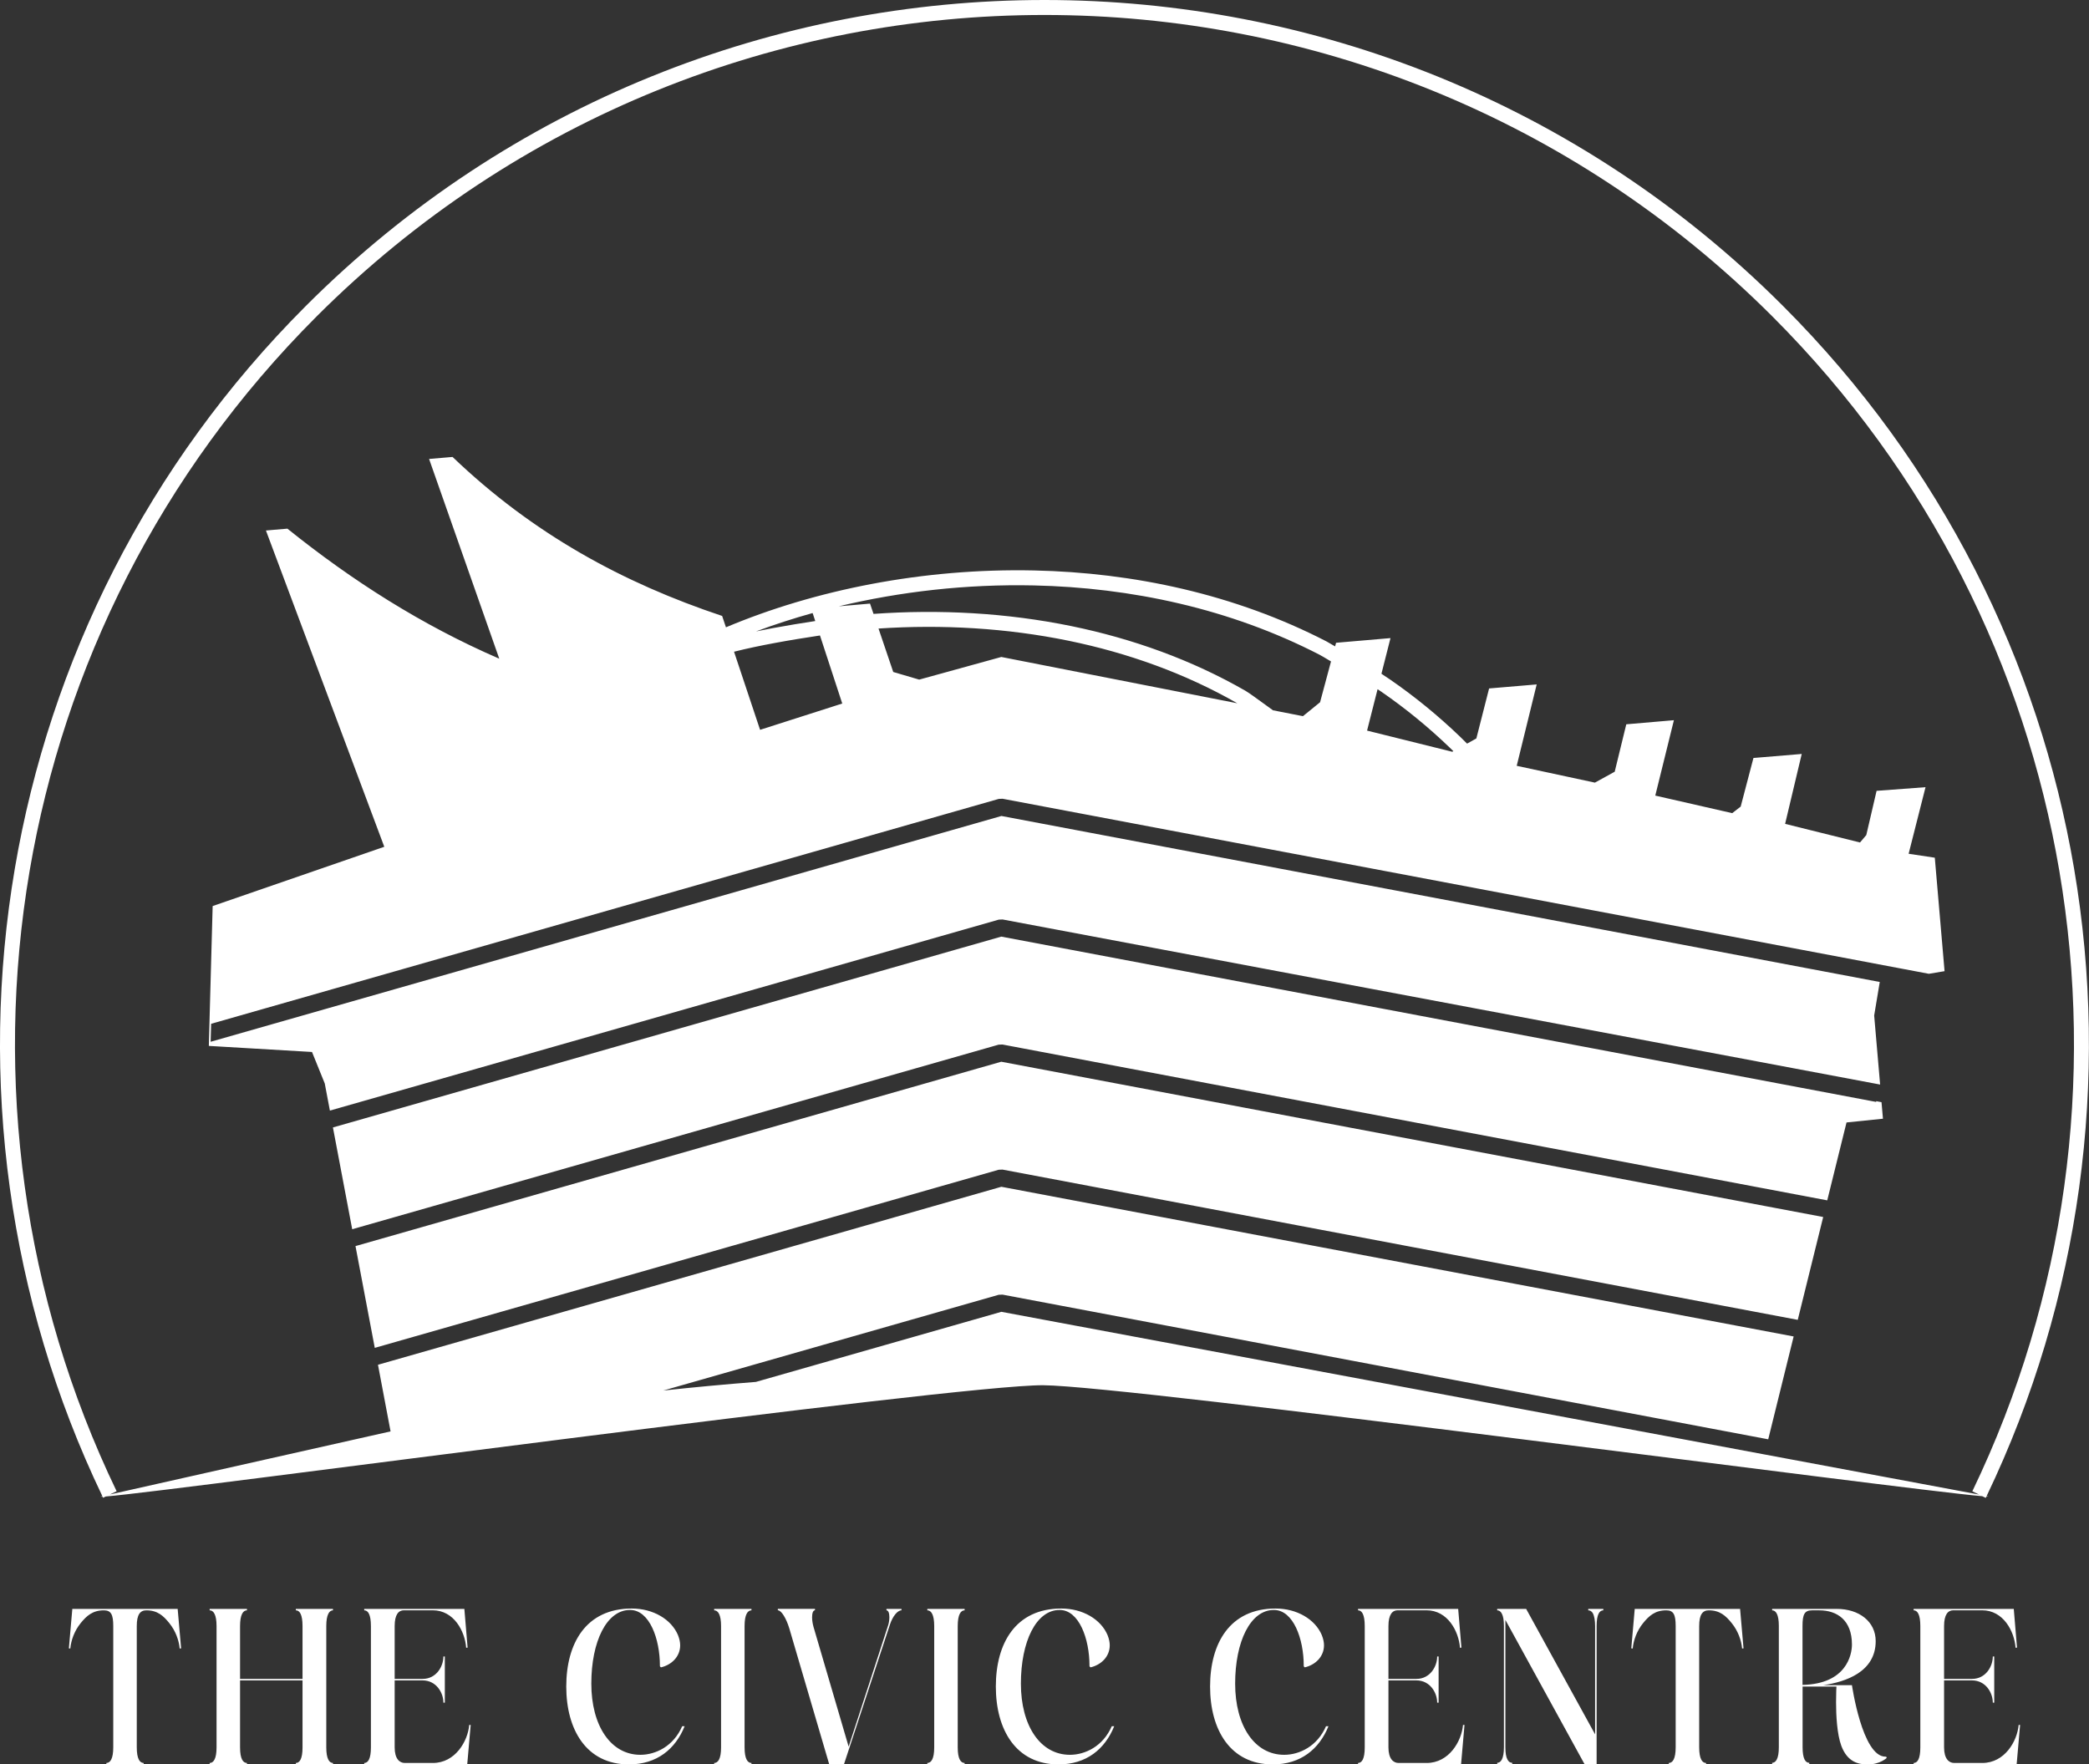
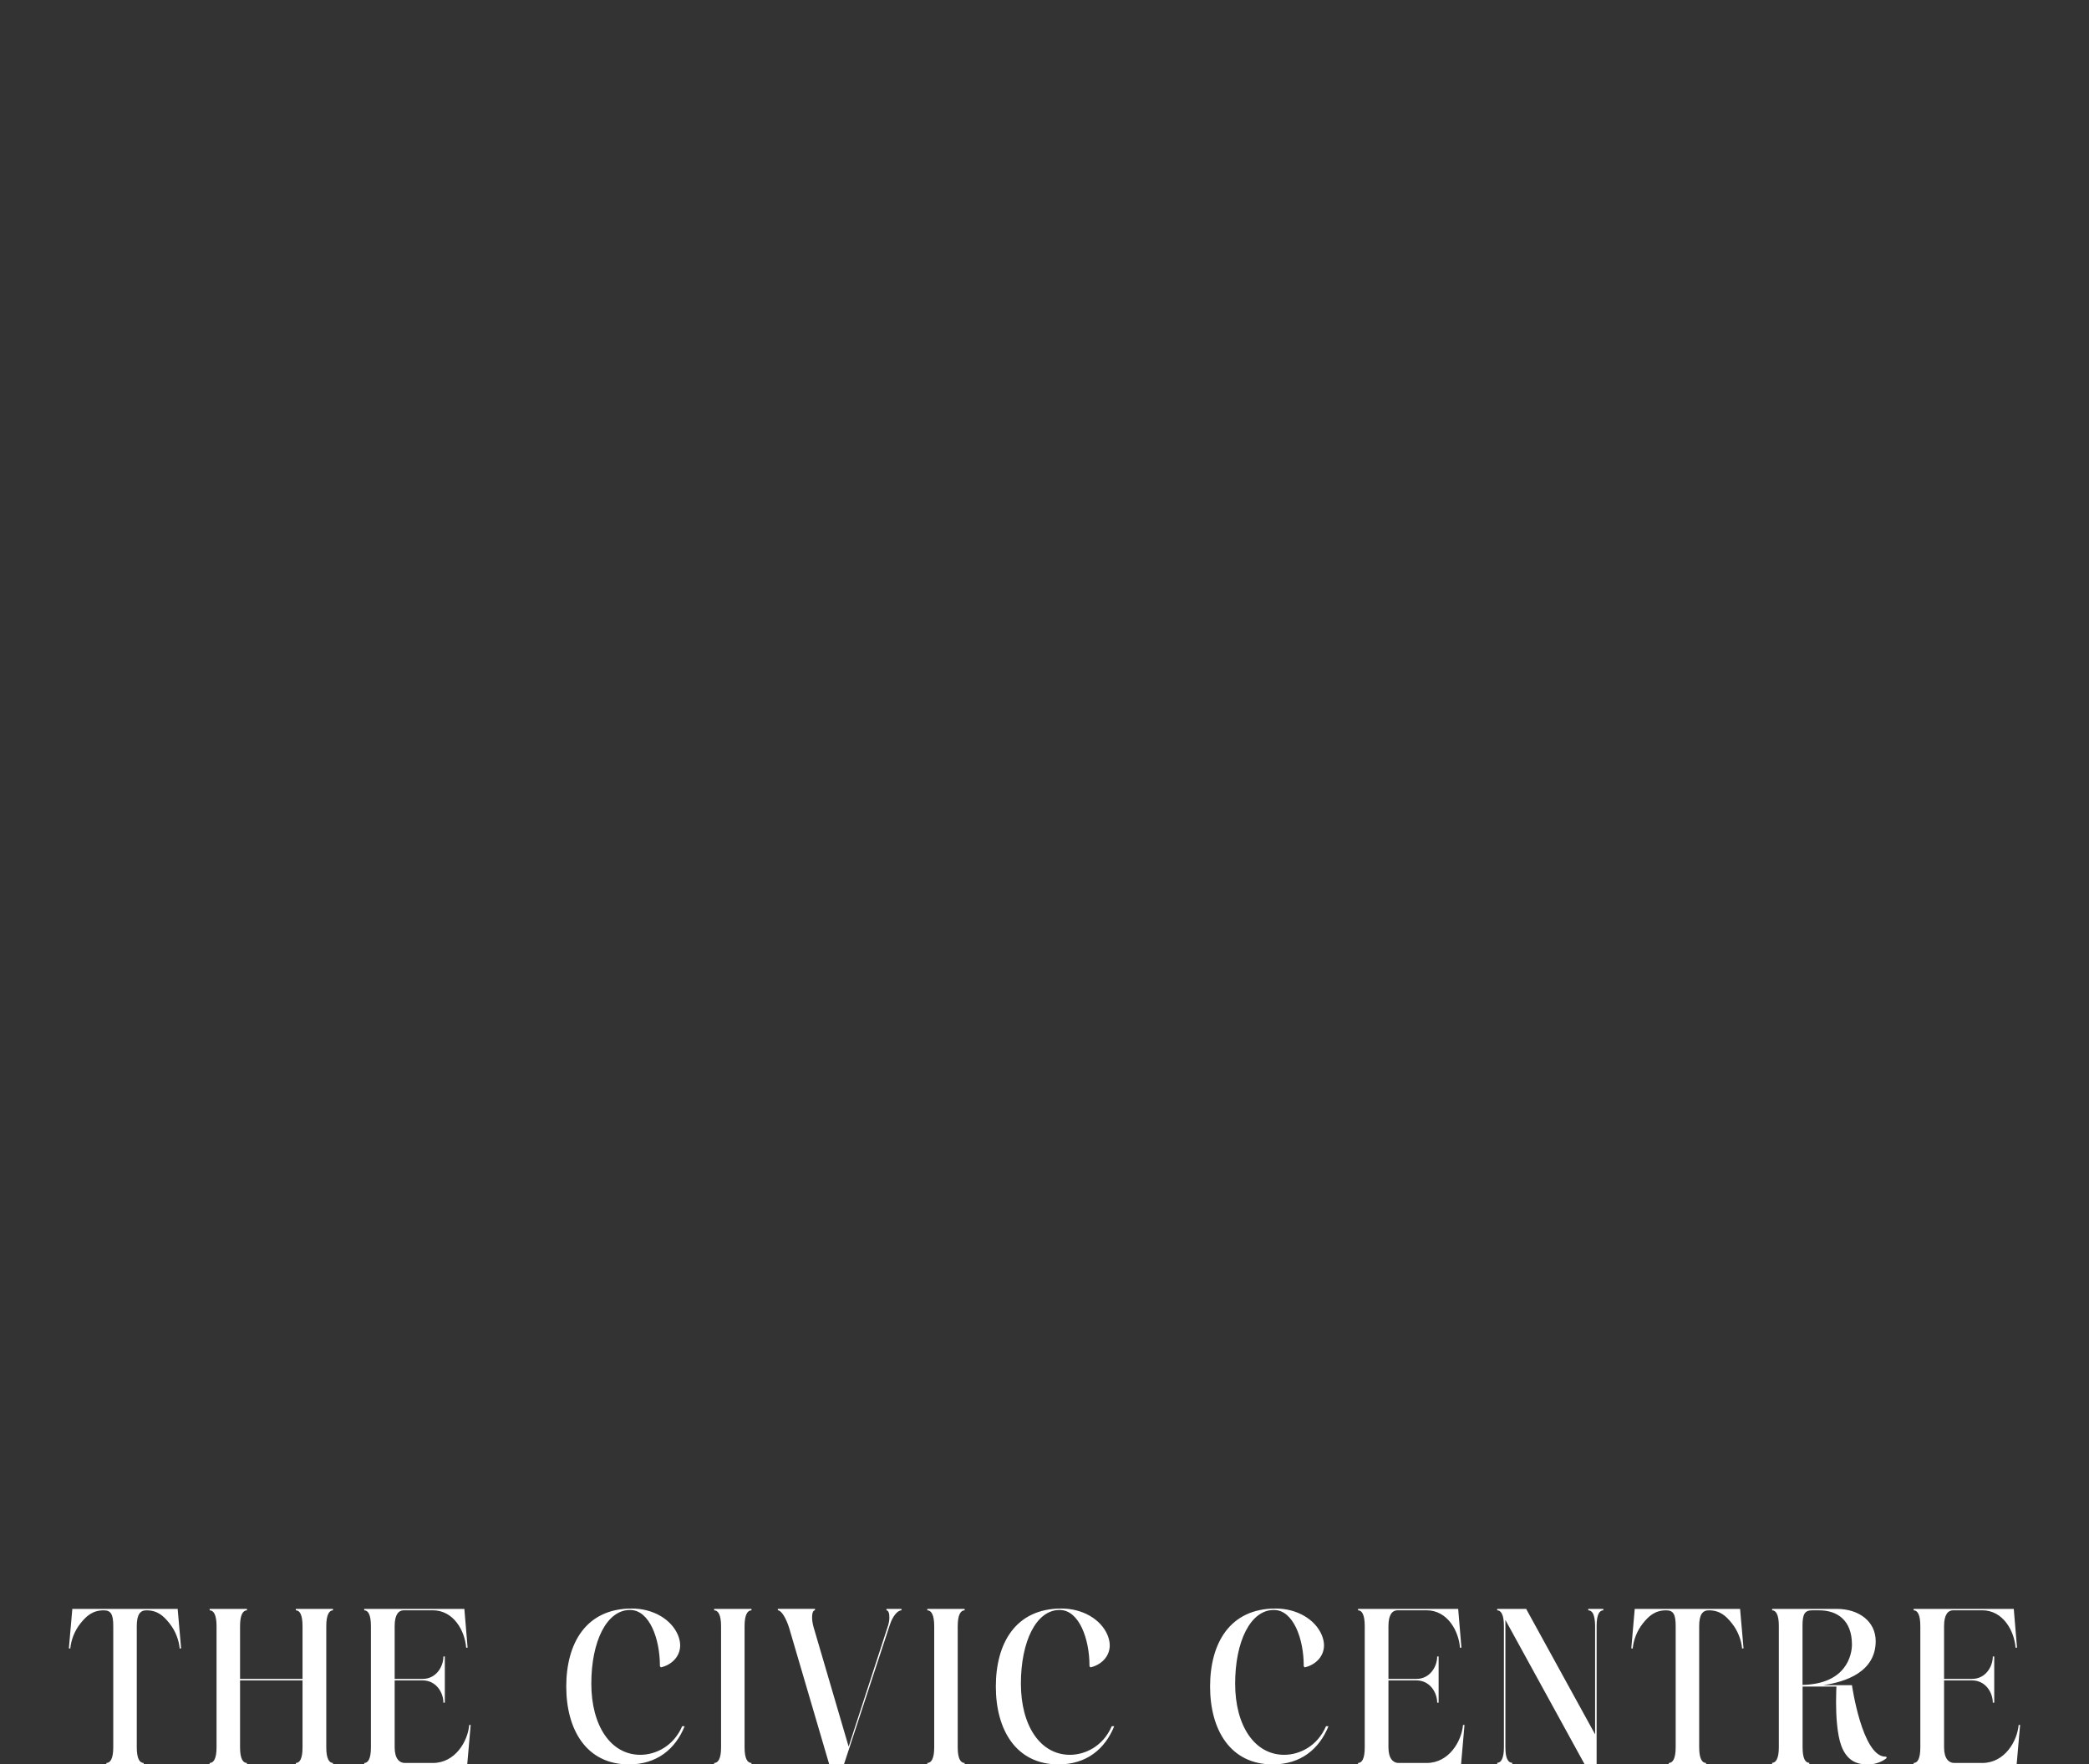
<svg xmlns="http://www.w3.org/2000/svg" id="Layer_2" data-name="Layer 2" viewBox="0 0 509.25 430.11">
  <rect x="0" y="0" width="509.25" height="430.11" fill="#333333" stroke="none" />
  <defs>
    <style>
      .cls-1 {
        fill: #fff;
        fill-rule: evenodd;
      }
    </style>
  </defs>
  <g id="Layer_1-2" data-name="Layer 1">
    <g>
-       <path class="cls-1" d="m244.1,228.32l213.28,40.3-.02-.19,1.31.25.35,4.03-8.88.91-4.7,18.99-201.07-37.99-.94.04-157.57,44.99-4.7-24.81,162.93-46.52h0Zm236.7,135.23c22.8-47.34,29.87-100.37,21.22-151.24-8.42-49.49-31.73-96.94-69.93-135.15C383.08,28.16,318.85,3.65,254.62,3.65h0c-64.23,0-128.46,24.51-177.47,73.52C38.95,115.37,15.64,162.82,7.22,212.3c-8.65,50.86-1.58,103.88,21.21,151.22l-1.64.79,68.42-15.38-3.07-16.24,151.97-43.39,193.14,36.49-6.2,25.07-186.66-35.27-.94.04-81.75,23.34c7.52-.81,15.04-1.51,22.56-2.1l59.85-17.09,238.35,44.55-1.64-.79h0Zm-455.02,1.25c17.38-1.41,207.34-27.26,228.52-27.12,20.96.13,210.22,25.49,228.93,27.05l.85.41.16-.34c.3.01.48,0,.49-.02l-.44-.08c22.96-47.92,30.07-101.54,21.32-152.98-8.54-50.22-32.19-98.37-70.95-137.13C384.97,24.87,319.8,0,254.62,0h0c-65.17,0-130.34,24.85-180.06,74.58C35.81,113.34,12.17,161.48,3.62,211.7c-8.75,51.46-1.64,105.09,21.34,153.03l-.46.1s.2.03.51.02l.12.26.65-.31h0Zm275.85-193.36l-57.53-11.29-20.02,5.52-6.33-1.86-3.59-10.59c15.5-1.03,31.21-.13,46.32,2.97,14.51,2.98,28.47,7.99,41.15,15.25h0Zm-88.69-21.8l-.85-2.5-7.62.66c14.96-3.58,31.12-5.45,47.55-5.09,23.65.51,47.83,5.64,69.66,16.9.36.18,1.57.9,2.79,1.63l-2.67,9.95-4.17,3.39-7.31-1.43-1.43-1.04c-2.13-1.55-4.43-3.23-5.3-3.73-13.08-7.51-27.46-12.68-42.39-15.75-15.77-3.24-32.16-4.13-48.26-2.98h0Zm-13.05,5.27l5.43,16.59-20.03,6.41-6.35-19.04c3.15-.79,6.59-1.51,10.05-2.15,3.66-.68,7.42-1.28,10.91-1.81h0Zm-15.54-1.01c4.42-1.65,9.01-3.14,13.75-4.46l.64,1.95c-3.25.49-6.8,1.07-10.41,1.74-1.33.25-2.66.51-3.98.78h0Zm152.41,10.35l2.21-8.7-13.27,1.14-.23.88c-.93-.55-1.74-1.02-2.1-1.21-22.35-11.53-47.08-16.78-71.26-17.3-27.1-.59-53.53,4.76-75.14,13.86l-.93-2.77c-24.15-8.06-46.08-19.95-65.72-38.76l-5.72.49,17.11,48.69c-18.89-8.18-35.9-19.04-51.65-31.7l-5.23.45,28.85,77.1-41.84,14.45-.93,34.09,25.15,1.48,3.11,7.68,1.25,6.61,163.05-46.55.94-.04,213.92,40.24-1.45-16.83,1.36-8.16h.07s-214.18-40.48-214.18-40.48l-192.78,55.04.12-4.38,192-54.82.94-.04,225.8,42.67,3.83-.64-2.38-27.66-6.38-.96,4.12-16.23-11.93.89-2.51,10.78-1.53,1.81-18.26-4.54,4.05-17.04-11.77.98-3.11,11.85-2.06,1.6-18.76-4.28,4.54-18.38-11.61,1-2.82,11.56-4.83,2.66-19.06-4.1,4.87-19.84-11.6.98-3.11,12.19-2.26,1.26c-.77-.77-1.5-1.49-1.7-1.68-2.68-2.58-5.45-5.02-8.28-7.34-2.88-2.35-5.83-4.57-8.84-6.64-.25-.17-1.08-.72-2.01-1.34h0Zm17.53,18.86l-.26.15-20.77-5.16,2.56-10.09c.46.31.8.53.89.59,2.93,2.02,5.81,4.18,8.61,6.47,2.74,2.24,5.43,4.62,8.05,7.14.13.13.48.47.92.9h0Zm-110.18,75.7l-157.45,44.95,4.7,24.81,152.09-43.42.94-.04,193.86,36.63,6.2-25.07-200.35-37.85Z" />
      <path class="cls-1" d="m43.32,392.2h-25.69l-.84,9.62.35.04c.18-2.03,1.02-4.33,2.52-6.18,1.46-1.81,2.96-3.13,5.65-3.13,1.76,0,2.3,1.02,2.3,3.84v29.53c0,2.87-.75,3.84-1.68,3.84v.35h9.09v-.35c-.93,0-1.68-.97-1.68-3.84v-29.53c0-2.82.84-3.84,2.34-3.84,2.69,0,4.15,1.32,5.6,3.13,1.5,1.85,2.34,4.15,2.52,6.18l.35-.04-.84-9.62h0Zm37.85,0h-9.05v.35c.93,0,1.63,1.02,1.63,3.84v12.89h-15.23v-12.89c0-2.82.75-3.84,1.68-3.84v-.35h-9.09v.35c.93,0,1.68,1.02,1.68,3.84v29.57c0,2.82-.75,3.8-1.68,3.8v.35h9.09v-.35c-.93,0-1.68-.97-1.68-3.8v-16.33h15.23v16.33c0,2.82-.71,3.8-1.63,3.8v.35h9.05v-.35c-.88,0-1.63-.97-1.63-3.8v-29.57c0-2.82.75-3.84,1.63-3.84v-.35h0Zm33.57,28.29h-.35c-.35,3.97-3.4,9.27-8.87,9.27h-6.84c-1.28,0-2.47-1.02-2.47-3.8v-16.33h6.8c3.35,0,5.08,3,5.08,5.43h.35v-11.26h-.35c0,2.43-1.72,5.47-5.08,5.47h-6.8v-12.89c0-2.82.97-3.84,2.25-3.84h7.02c5.16,0,7.86,5.08,8.16,9.14l.35-.04-.79-9.44h-24.41v.35c.93,0,1.63,1.02,1.63,3.84v29.57c0,2.82-.71,3.8-1.63,3.8v.35h25.11l.84-9.62h0Zm51.56.31c-2.12,4.9-6.49,6.97-10.19,6.97-7.24,0-11.96-7.11-11.96-17.35s3.71-17.96,9.44-17.96c4.77,0,7.28,7.11,7.28,13.55v.18c.09.09.18.22.26.26,2.47-.57,4.68-2.52,4.68-5.38,0-.75-.18-1.59-.53-2.47-1.63-3.88-6.09-6.49-11.26-6.49-11.21,0-15.98,8.52-15.98,19.02s4.9,18.98,15.27,18.98c6.84,0,11.34-3.75,13.59-9.31h-.62Zm16.89-28.6h-9.09v.35c.93,0,1.68,1.02,1.68,3.84v29.57c0,2.82-.75,3.8-1.68,3.8v.35h9.09v-.35c-.93,0-1.68-.97-1.68-3.8v-29.57c0-2.82.75-3.84,1.68-3.84v-.35h0Zm18.96,37.91h3.58l11.21-34.07c.66-2.03,1.85-3.49,2.82-3.49v-.35h-3.66v.35c.48,0,.71.75.71,1.68,0,.57-.09,1.24-.26,1.85l-9.67,29.7-8.56-29.18c-.22-.79-.35-1.63-.35-2.34,0-.97.22-1.72.7-1.72v-.35h-9.05v.35c.88,0,2.07,2.03,2.78,4.37l9.75,33.19h0Zm33-37.91h-9.09v.35c.93,0,1.68,1.02,1.68,3.84v29.57c0,2.82-.75,3.8-1.68,3.8v.35h9.09v-.35c-.93,0-1.68-.97-1.68-3.8v-29.57c0-2.82.75-3.84,1.68-3.84v-.35h0Zm35.87,28.6c-2.12,4.9-6.49,6.97-10.19,6.97-7.24,0-11.96-7.11-11.96-17.35s3.71-17.96,9.44-17.96c4.77,0,7.28,7.11,7.28,13.55v.18c.09.09.18.22.26.26,2.47-.57,4.68-2.52,4.68-5.38,0-.75-.18-1.59-.53-2.47-1.63-3.88-6.09-6.49-11.26-6.49-11.21,0-15.98,8.52-15.98,19.02s4.9,18.98,15.27,18.98c6.84,0,11.34-3.75,13.59-9.31h-.62Zm52.23,0c-2.12,4.9-6.49,6.97-10.19,6.97-7.24,0-11.96-7.11-11.96-17.35s3.71-17.96,9.44-17.96c4.77,0,7.28,7.11,7.28,13.55v.18c.09.09.18.22.26.26,2.47-.57,4.68-2.52,4.68-5.38,0-.75-.18-1.59-.53-2.47-1.63-3.88-6.09-6.49-11.26-6.49-11.21,0-15.98,8.52-15.98,19.02s4.9,18.98,15.27,18.98c6.84,0,11.34-3.75,13.59-9.31h-.62Zm33.75-.31h-.35c-.35,3.97-3.4,9.27-8.87,9.27h-6.84c-1.28,0-2.47-1.02-2.47-3.8v-16.33h6.8c3.35,0,5.08,3,5.08,5.43h.35v-11.26h-.35c0,2.43-1.72,5.47-5.08,5.47h-6.8v-12.89c0-2.82.97-3.84,2.25-3.84h7.02c5.16,0,7.86,5.08,8.17,9.14l.35-.04-.79-9.44h-24.41v.35c.93,0,1.63,1.02,1.63,3.84v29.57c0,2.82-.71,3.8-1.63,3.8v.35h25.11l.84-9.62h0Zm30.18-28.29v.35c.44,0,.88.22,1.19.84.26.62.48,1.55.48,2.96v26.44l-16.81-30.59h-7.06v.35c.44,0,.84.22,1.15.84.31.62.49,1.55.49,2.96v29.57c0,2.82-.75,3.8-1.63,3.8v.4h3.66v-.4c-.48,0-.88-.22-1.19-.84-.31-.57-.48-1.54-.48-2.96v-31.03l19.33,35.22h2.91v-33.76c0-2.82.71-3.8,1.63-3.8v-.35h-3.66Zm37.02,0h-25.69l-.84,9.62.35.04c.18-2.03,1.02-4.33,2.52-6.18,1.46-1.81,2.96-3.13,5.65-3.13,1.76,0,2.3,1.02,2.3,3.84v29.53c0,2.87-.75,3.84-1.68,3.84v.35h9.09v-.35c-.93,0-1.68-.97-1.68-3.84v-29.53c0-2.82.84-3.84,2.34-3.84,2.69,0,4.15,1.32,5.6,3.13,1.5,1.85,2.34,4.15,2.52,6.18l.35-.04-.84-9.62h0Zm35.6,36.02h-.18c-5.65,0-8.16-17.43-8.16-17.43h-6.97c5.43-.79,12.76-3.22,12.76-10.73,0-4.72-3.97-7.86-9.53-7.86h-15.71v.35c.88,0,1.63.97,1.63,3.8v29.57c0,2.82-.75,3.8-1.63,3.8v.4h9.05v-.4c-.93,0-1.63-.97-1.63-3.8v-14.79h8.25s-.09,1.59-.09,3.8c0,3.18.22,7.77,1.28,10.64,1.5,4.02,4.24,4.55,6.44,4.55,3,0,4.63-1.59,4.63-1.59l-.13-.31h0Zm-20.39-31.87c0-2.82.49-3.8,2.34-3.8h1.72c4.37,0,7.99,2.38,7.99,8.34,0,2.52-1.37,9.62-12.05,9.84v-14.39h0Zm53.04,24.14h-.35c-.35,3.97-3.4,9.27-8.87,9.27h-6.84c-1.28,0-2.47-1.02-2.47-3.8v-16.33h6.8c3.35,0,5.08,3,5.08,5.43h.35v-11.26h-.35c0,2.43-1.72,5.47-5.08,5.47h-6.8v-12.89c0-2.82.97-3.84,2.25-3.84h7.02c5.16,0,7.86,5.08,8.16,9.14l.35-.04-.79-9.44h-24.41v.35c.93,0,1.63,1.02,1.63,3.84v29.57c0,2.82-.71,3.8-1.63,3.8v.35h25.11l.84-9.62Z" />
    </g>
  </g>
</svg>